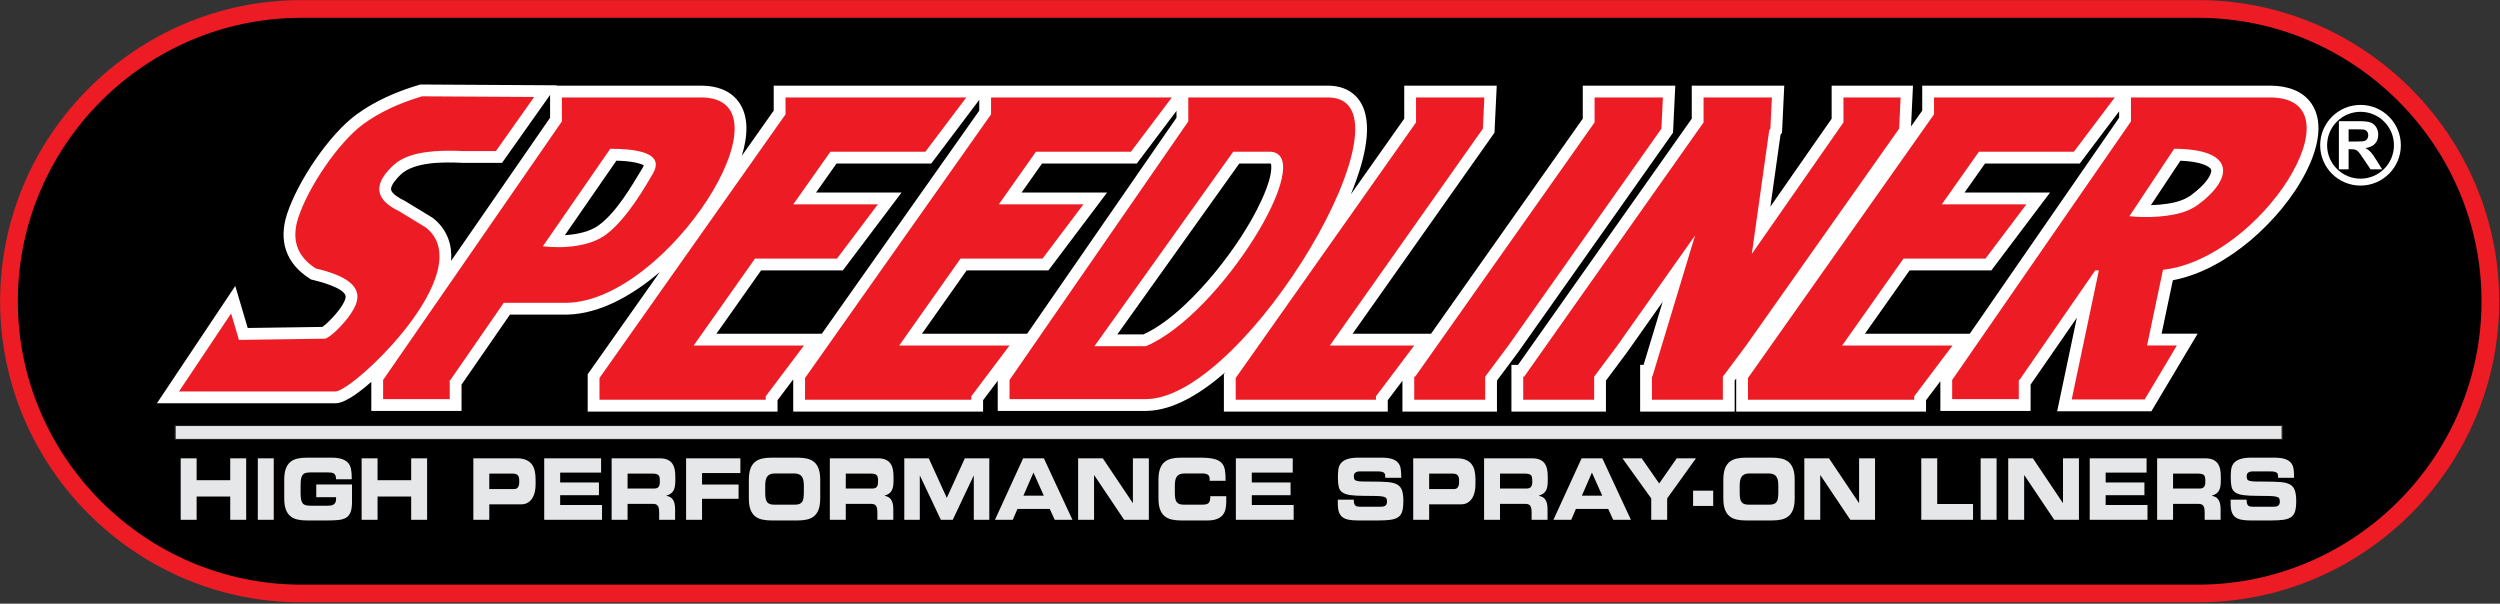
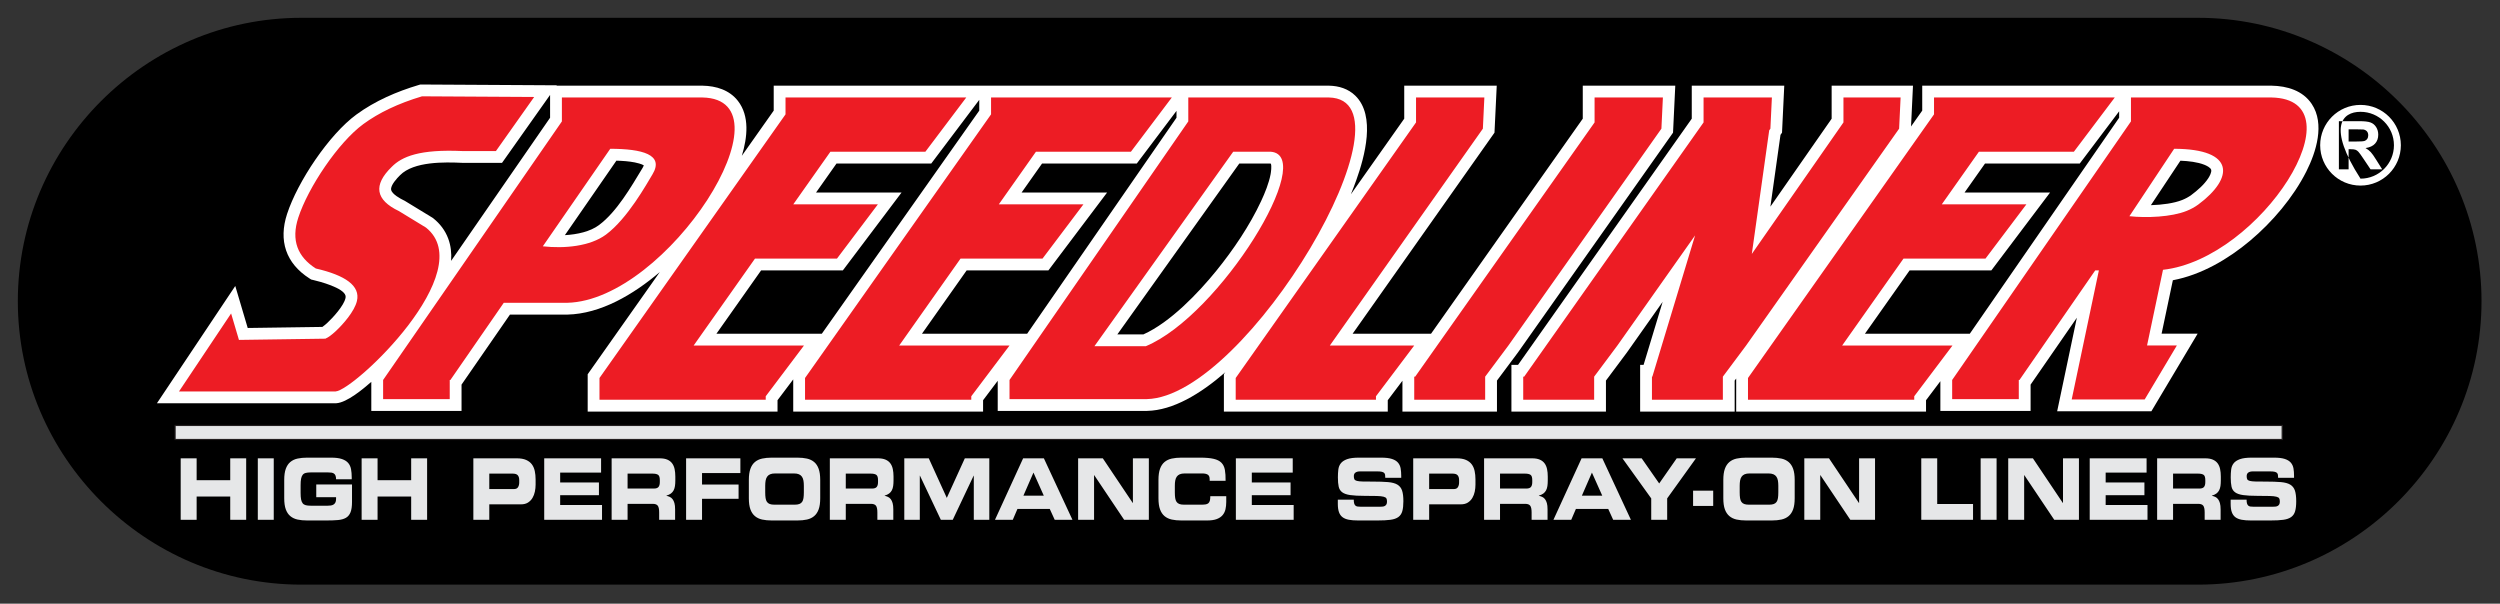
<svg xmlns="http://www.w3.org/2000/svg" width="1201pt" height="290pt" viewBox="0 0 1201 290" version="1.1">
  <rect x="0" y="0" width="1201" height="290" fill="#333333" stroke="none" />
  <g id="surface1">
-     <path style=" stroke:none;fill-rule:evenodd;fill:rgb(92.899%,10.999%,14.099%);fill-opacity:1;" d="M 144.711 0.051 L 1055.969 0.051 C 1135.539 0.051 1200.621 65.129 1200.621 144.703 C 1200.621 224.281 1135.539 289.359 1055.969 289.359 L 144.711 289.359 C 65.133 289.359 0.055 224.281 0.055 144.703 C 0.055 65.129 65.133 0.051 144.711 0.051 " />
    <path style=" stroke:none;fill-rule:evenodd;fill:rgb(0%,0%,0%);fill-opacity:1;" d="M 144.711 8.555 L 1055.969 8.555 C 1130.852 8.555 1192.121 69.824 1192.121 144.703 C 1192.121 219.586 1130.852 280.855 1055.969 280.855 L 144.711 280.855 C 69.828 280.855 8.562 219.586 8.562 144.703 C 8.562 69.824 69.828 8.555 144.711 8.555 " />
    <path style=" stroke:none;fill-rule:evenodd;fill:rgb(100%,100%,100%);fill-opacity:1;" d="M 834.066 181.844 L 833.336 182.824 L 833.336 197.719 L 787.922 197.719 L 787.922 175.273 L 789.582 175.273 L 798.742 144.996 L 781.582 169.316 L 771.496 182.824 L 771.496 197.719 L 726.086 197.719 L 726.086 175.273 L 729.273 175.273 L 812.723 57.012 L 812.723 41.156 L 857.16 41.156 L 856.082 63.734 L 855.348 64.777 L 850.496 99.273 L 879.922 57.031 L 879.922 41.156 L 918.996 41.156 L 918.062 60.758 L 923.438 53.141 L 923.438 41.156 L 1091.262 41.156 L 1091.32 41.16 C 1098.73 41.305 1106.23 43.473 1110.551 49.938 C 1116.961 59.543 1112.691 73 1107.969 82.367 C 1101.68 94.855 1091.609 106.676 1080.941 115.637 C 1070.449 124.449 1057.512 132.051 1043.84 134.629 L 1038.43 160.305 L 1055.738 160.305 L 1033.531 197.559 L 988.262 197.559 L 997.719 152.637 L 975.5 184.77 L 975.5 197.402 L 932.152 197.402 L 932.152 183.133 L 925.266 192.266 L 925.266 197.719 L 834.066 197.719 Z M 946.297 160.316 L 1018.039 56.562 L 1018.039 53.465 L 999.117 78.559 L 953.602 78.559 L 943.77 92.496 L 984.848 92.496 L 956.648 129.898 L 917.379 129.898 L 895.914 160.316 Z M 687.473 160.316 L 760.363 57.012 L 760.363 41.156 L 804.801 41.156 L 803.727 63.734 L 729.227 169.316 L 719.141 182.824 L 719.141 197.719 L 673.73 197.719 L 673.73 182.914 L 666.68 192.266 L 666.68 197.719 L 587.957 197.719 L 587.957 179.793 L 588.641 178.828 C 576.691 189.23 563.547 197.117 551.066 197.398 L 551.004 197.402 L 479.305 197.402 L 479.305 182.934 L 472.27 192.266 L 472.27 197.719 L 381.066 197.719 L 381.066 182.258 L 373.523 192.266 L 373.523 197.719 L 282.324 197.719 L 282.324 179.793 L 316.961 130.703 C 304.289 141.512 288.516 150.77 272.594 151.129 L 272.527 151.133 L 244.98 151.133 L 221.723 184.77 L 221.723 197.402 L 178.375 197.402 L 178.375 183.449 C 174.527 186.797 166.711 193.395 161.535 193.719 L 161.359 193.73 L 75.383 193.73 L 113.023 137.383 L 119.004 157.562 L 154.875 157.051 C 155.695 156.508 156.734 155.574 157.285 155.066 C 159.996 152.559 165.094 146.945 165.953 143.301 C 166.051 142.895 166.098 142.457 165.992 142.047 C 165.012 138.227 153.57 135.23 150.441 134.508 L 149.488 134.285 L 148.664 133.758 C 137.297 126.48 133.73 115.578 137.914 102.77 C 142.984 87.254 158.031 64.66 171.23 55.012 C 180.172 48.473 190.551 43.992 201.121 40.836 L 201.93 40.594 L 202.777 40.602 C 220.734 40.703 238.691 40.812 256.652 40.914 L 267.527 40.98 L 267.402 41.156 L 337.488 41.156 L 337.543 41.16 C 344.027 41.285 350.402 43.195 354.523 48.504 C 360.152 55.75 359.09 65.996 356.375 74.848 L 371.691 53.141 L 371.691 41.156 L 638.414 41.156 L 638.469 41.16 C 643.168 41.25 647.652 42.613 651.078 45.949 C 661.047 55.645 655.566 75.34 651.555 86.566 C 650.75 88.828 649.879 91.09 648.953 93.355 L 674.594 57.012 L 674.594 41.156 L 719.031 41.156 L 717.953 63.734 L 649.805 160.316 Z M 470.438 47.965 L 447.375 78.559 L 401.859 78.559 L 392.023 92.496 L 433.105 92.496 L 404.906 129.898 L 365.633 129.898 L 344.172 160.316 L 394.809 160.316 L 470.438 53.141 Z M 565.188 53.266 L 546.117 78.559 L 500.605 78.559 L 490.77 92.496 L 531.848 92.496 L 503.652 129.898 L 464.379 129.898 L 442.914 160.316 L 493.445 160.316 L 565.188 56.562 Z M 264.262 45.602 L 261.246 49.859 C 255.121 58.523 248.992 67.184 242.867 75.848 L 241.172 78.242 L 238.238 78.242 C 232.957 78.242 227.676 78.242 222.391 78.242 L 222.258 78.242 L 222.129 78.234 C 213.645 77.84 198.801 77.477 192.199 84.16 L 192.164 84.199 L 192.125 84.234 C 190.797 85.531 187.539 89.012 187.898 91.148 C 188.254 93.273 192.422 95.5 194.09 96.293 L 194.355 96.422 L 194.602 96.57 C 198.934 99.211 203.266 101.855 207.598 104.492 L 207.902 104.684 L 208.188 104.906 C 211.414 107.488 213.875 110.73 215.32 114.609 C 216.598 118.031 216.984 121.645 216.711 125.328 L 264.262 56.562 Z M 296.113 77.184 L 271.367 112.969 C 277.352 112.625 283.512 111.277 287.734 108.141 C 296.27 101.805 303.152 89.828 308.594 80.844 C 308.766 80.559 309.125 79.918 309.285 79.438 C 308.281 78.77 305.828 78.195 304.961 78.027 C 302.129 77.477 299.078 77.262 296.113 77.184 Z M 1047.469 77.203 L 1033.289 98.566 C 1038.711 98.406 1044.398 97.66 1048.359 96.059 C 1049.891 95.441 1051.379 94.66 1052.711 93.676 C 1055.629 91.508 1058.879 88.684 1060.871 85.609 C 1061.461 84.711 1062.559 82.723 1062.25 81.574 C 1061.949 80.477 1059.91 79.523 1059 79.16 C 1055.68 77.836 1051.352 77.355 1047.469 77.203 Z M 536.773 160.641 L 549.301 160.641 C 562.258 154.812 575.613 140.816 584.312 130.09 C 592.445 120.066 600.359 108.371 605.824 96.652 C 607.688 92.656 609.566 88.055 610.391 83.711 C 610.57 82.762 611.012 79.641 610.496 78.613 C 610.414 78.59 610.309 78.574 610.211 78.562 L 595.352 78.562 L 536.773 160.641 " />
    <path style=" stroke:none;fill-rule:evenodd;fill:rgb(92.899%,10.999%,14.099%);fill-opacity:1;" d="M 85.984 188.062 L 161.18 188.062 C 170.281 187.488 230.723 130.191 204.645 109.336 C 200.312 106.695 195.98 104.055 191.652 101.41 C 180.348 96.023 179.188 88.945 188.164 80.18 C 193.043 75.238 201.438 71.59 222.391 72.574 C 227.676 72.574 232.953 72.574 238.238 72.574 C 244.363 63.91 250.492 55.246 256.617 46.586 C 238.66 46.48 220.703 46.375 202.742 46.27 C 191.246 49.699 181.961 54.188 174.574 59.586 C 162.488 68.426 148.047 90.02 143.305 104.531 C 139.711 115.523 143.055 123.438 151.719 128.984 C 165.844 132.25 173.207 137.258 171.469 144.605 C 170.301 149.562 164.855 155.785 161.133 159.23 C 159.391 160.84 157.637 162.16 156.426 162.629 L 156.371 162.699 L 114.785 163.293 L 111.023 150.586 Z M 216.055 182.539 L 216.371 182.539 L 242.008 145.465 L 272.465 145.465 C 320.637 144.375 382.117 47.695 337.43 46.828 L 269.93 46.828 L 269.93 58.328 L 184.047 182.539 L 184.047 191.73 L 216.055 191.73 Z M 293.164 71.473 C 308.48 71.512 319.23 74.223 313.445 83.777 C 310.629 88.426 301.473 105.004 291.113 112.695 C 283.496 118.348 271.207 119.492 260.77 118.328 Z M 969.828 182.539 L 970.148 182.539 L 1006.551 129.895 L 1008.301 129.895 L 995.246 191.891 L 1030.309 191.891 L 1045.762 165.973 L 1031.441 165.973 L 1039.102 129.613 C 1086.102 124.363 1134.648 47.672 1091.211 46.828 L 1023.711 46.828 L 1023.711 58.328 L 937.82 182.539 L 937.82 191.73 L 969.828 191.73 Z M 1044.469 71.473 C 1073.969 71.547 1073.129 85.574 1056.09 98.227 C 1054.422 99.465 1052.531 100.484 1050.488 101.312 C 1043.191 104.273 1031.121 104.773 1022.969 103.863 Z M 611.137 46.828 L 570.855 46.828 L 570.855 58.328 L 484.973 182.539 L 484.973 191.73 L 550.941 191.73 C 599.113 190.645 683.043 47.695 638.359 46.828 Z M 525.766 166.309 L 550.477 166.309 C 586.055 151.465 633.125 74.703 610.488 72.891 L 592.434 72.891 Z M 333.23 165.984 L 362.695 124.23 L 402.082 124.23 L 421.73 98.168 L 381.086 98.168 L 398.922 72.891 L 444.547 72.891 L 464.195 46.828 L 377.363 46.828 L 377.363 54.938 L 287.992 181.59 L 287.992 192.047 L 367.855 192.047 L 367.855 190.367 L 386.234 165.984 Z M 431.977 165.984 L 461.441 124.23 L 500.824 124.23 L 520.477 98.168 L 479.828 98.168 L 497.664 72.891 L 543.293 72.891 L 562.941 46.828 L 476.105 46.828 L 476.105 54.938 L 386.738 181.59 L 386.738 192.047 L 466.602 192.047 L 466.602 190.367 L 484.98 165.984 Z M 884.973 165.984 L 914.438 124.23 L 953.824 124.23 L 973.473 98.168 L 932.828 98.168 L 950.664 72.891 L 996.289 72.891 L 1015.941 46.828 L 929.105 46.828 L 929.105 54.938 L 839.734 181.59 L 839.734 192.047 L 919.598 192.047 L 919.598 190.367 L 937.98 165.984 Z M 680.262 46.828 L 713.086 46.828 L 712.371 61.816 L 705.352 71.766 L 638.863 165.984 L 679.391 165.984 L 661.012 190.367 L 661.012 192.047 L 593.629 192.047 L 593.629 181.59 L 680.262 58.812 Z M 766.035 46.828 L 798.855 46.828 L 798.141 61.816 L 791.121 71.766 L 724.637 165.984 L 713.473 180.941 L 713.473 192.047 L 679.398 192.047 L 679.398 180.941 L 679.855 180.941 L 766.035 58.812 Z M 885.594 46.828 L 913.051 46.828 L 912.336 61.816 L 905.316 71.766 L 838.828 165.984 L 827.664 180.941 L 827.664 192.047 L 793.594 192.047 L 793.594 180.941 L 793.789 180.941 L 814.32 113.086 L 776.992 165.984 L 765.828 180.941 L 765.828 192.047 L 731.754 192.047 L 731.754 180.941 L 732.215 180.941 L 818.391 58.812 L 818.391 46.828 L 851.215 46.828 L 850.496 61.816 L 849.926 62.629 L 841.57 121.996 L 885.594 58.812 L 885.594 46.828 " />
    <path style=" stroke:none;fill-rule:evenodd;fill:rgb(90.199%,90.599%,90.999%);fill-opacity:1;" d="M 84.109 204.391 L 1096.359 204.391 L 1096.359 211.129 L 84.109 211.129 L 84.109 204.391 " />
    <path style="fill:none;stroke-width:5.669;stroke-linecap:butt;stroke-linejoin:miter;stroke:rgb(13.699%,12.199%,12.5%);stroke-opacity:1;stroke-miterlimit:22.926;" d="M 841.094 856.094 L 10963.594 856.094 L 10963.594 788.711 L 841.094 788.711 Z M 841.094 856.094 " transform="matrix(0.1,0,0,-0.1,0,290)" />
    <path style=" stroke:none;fill-rule:nonzero;fill:rgb(90.199%,90.599%,90.999%);fill-opacity:1;" d="M 86.805 249.711 L 94.465 249.711 L 94.465 238.535 L 110.605 238.535 L 110.605 249.711 L 118.262 249.711 L 118.262 220.18 L 110.605 220.18 L 110.605 230.703 L 94.465 230.703 L 94.465 220.18 L 86.805 220.18 Z M 123.852 249.711 L 131.508 249.711 L 131.508 220.18 L 123.852 220.18 Z M 136.543 239.352 C 136.543 241.527 136.789 243.301 137.285 244.672 C 137.781 246.047 138.504 247.133 139.461 247.938 C 140.414 248.738 141.57 249.289 142.926 249.59 C 144.281 249.887 145.824 250.035 147.547 250.035 L 156.758 250.035 C 158.918 250.035 160.773 249.969 162.328 249.832 C 163.879 249.699 165.156 249.344 166.156 248.773 C 167.156 248.203 167.898 247.316 168.383 246.121 C 168.863 244.926 169.105 243.266 169.105 241.145 L 169.105 232.742 L 151.93 232.742 L 151.93 238.859 L 161.449 238.859 L 161.449 239.719 C 161.449 240.426 161.332 240.996 161.102 241.43 C 160.871 241.867 160.566 242.191 160.188 242.41 C 159.809 242.629 159.383 242.77 158.914 242.84 C 158.441 242.906 157.953 242.941 157.445 242.941 L 149.273 242.941 C 148.305 242.941 147.508 242.859 146.875 242.695 C 146.242 242.531 145.746 242.219 145.391 241.758 C 145.035 241.293 144.781 240.668 144.633 239.879 C 144.484 239.094 144.41 238.059 144.41 236.781 L 144.41 233.109 C 144.41 231.859 144.484 230.832 144.633 230.031 C 144.781 229.227 145.035 228.594 145.391 228.133 C 145.746 227.672 146.242 227.359 146.875 227.195 C 147.508 227.031 148.305 226.949 149.273 226.949 L 157.586 226.949 C 158.203 226.949 158.754 226.984 159.223 227.051 C 159.695 227.121 160.098 227.27 160.43 227.5 C 160.766 227.73 161.016 228.066 161.188 228.5 C 161.363 228.934 161.449 229.52 161.449 230.254 L 168.969 230.254 L 168.969 229.316 C 168.969 227.875 168.859 226.57 168.641 225.402 C 168.422 224.23 167.969 223.238 167.277 222.422 C 166.586 221.605 165.586 220.977 164.277 220.527 C 162.965 220.078 161.23 219.852 159.066 219.852 L 147.547 219.852 C 145.824 219.852 144.281 220.004 142.926 220.301 C 141.57 220.602 140.414 221.152 139.461 221.953 C 138.504 222.758 137.781 223.852 137.285 225.238 C 136.789 226.625 136.543 228.391 136.543 230.539 Z M 173.727 249.711 L 181.383 249.711 L 181.383 238.535 L 197.527 238.535 L 197.527 249.711 L 205.184 249.711 L 205.184 220.18 L 197.527 220.18 L 197.527 230.703 L 181.383 230.703 L 181.383 220.18 L 173.727 220.18 Z M 227.398 249.711 L 235.055 249.711 L 235.055 242.285 L 250.266 242.285 C 251.621 242.285 252.75 242 253.648 241.43 C 254.543 240.859 255.262 240.117 255.805 239.207 C 256.344 238.297 256.727 237.285 256.957 236.168 C 257.188 235.055 257.305 233.938 257.305 232.824 L 257.305 230.297 C 257.305 228.855 257.172 227.516 256.906 226.277 C 256.641 225.039 256.176 223.973 255.508 223.074 C 254.844 222.18 253.922 221.473 252.75 220.953 C 251.578 220.438 250.082 220.18 248.266 220.18 L 227.398 220.18 Z M 235.055 227.523 L 246.301 227.523 C 247.473 227.523 248.289 227.793 248.75 228.336 C 249.211 228.883 249.438 229.656 249.438 230.66 L 249.438 231.805 C 249.438 232.676 249.25 233.414 248.871 234.027 C 248.488 234.641 247.852 234.945 246.953 234.945 L 235.055 234.945 Z M 261.441 249.711 L 289.211 249.711 L 289.211 242.613 L 269.102 242.613 L 269.102 237.883 L 287.727 237.883 L 287.727 231.766 L 269.102 231.766 L 269.102 227.031 L 288.762 227.031 L 288.762 220.18 L 261.441 220.18 Z M 301.488 227.523 L 313.457 227.523 C 314.676 227.523 315.566 227.711 316.129 228.094 C 316.695 228.473 316.977 229.316 316.977 230.621 L 316.977 231.602 C 316.977 232.66 316.762 233.441 316.336 233.945 C 315.91 234.449 315.184 234.699 314.148 234.699 L 301.488 234.699 Z M 293.828 249.711 L 301.488 249.711 L 301.488 242.043 L 313.527 242.043 C 314.723 242.043 315.543 242.34 315.992 242.941 C 316.441 243.539 316.664 244.613 316.664 246.16 L 316.664 249.711 L 324.32 249.711 L 324.32 244.695 C 324.32 243.469 324.215 242.469 323.996 241.695 C 323.777 240.922 323.477 240.289 323.098 239.801 C 322.719 239.309 322.277 238.949 321.77 238.719 C 321.266 238.488 320.723 238.305 320.148 238.168 L 320.148 238.086 C 321.023 237.84 321.742 237.508 322.305 237.086 C 322.867 236.664 323.305 236.156 323.613 235.555 C 323.926 234.957 324.137 234.266 324.254 233.477 C 324.367 232.688 324.426 231.805 324.426 230.824 L 324.426 228.949 C 324.426 227.617 324.312 226.414 324.082 225.34 C 323.852 224.266 323.453 223.348 322.891 222.586 C 322.328 221.824 321.562 221.234 320.598 220.812 C 319.633 220.391 318.414 220.18 316.941 220.18 L 293.828 220.18 Z M 329.602 249.711 L 337.258 249.711 L 337.258 239.637 L 354.812 239.637 L 354.812 232.785 L 337.258 232.785 L 337.258 227.277 L 355.676 227.277 L 355.676 220.18 L 329.602 220.18 Z M 359.746 239.352 C 359.746 241.527 359.992 243.301 360.488 244.672 C 360.98 246.047 361.707 247.133 362.66 247.938 C 363.613 248.738 364.77 249.289 366.129 249.59 C 367.484 249.887 369.023 250.035 370.75 250.035 L 383.027 250.035 C 384.754 250.035 386.293 249.887 387.652 249.59 C 389.008 249.289 390.164 248.738 391.117 247.938 C 392.07 247.133 392.797 246.047 393.289 244.672 C 393.785 243.301 394.031 241.527 394.031 239.352 L 394.031 230.539 C 394.031 228.391 393.785 226.625 393.289 225.238 C 392.797 223.852 392.07 222.758 391.117 221.953 C 390.164 221.152 389.008 220.602 387.652 220.301 C 386.293 220.004 384.754 219.852 383.027 219.852 L 370.75 219.852 C 369.023 219.852 367.484 220.004 366.129 220.301 C 364.77 220.602 363.613 221.152 362.66 221.953 C 361.707 222.758 360.98 223.852 360.488 225.238 C 359.992 226.625 359.746 228.391 359.746 230.539 Z M 367.609 233.355 C 367.609 232.43 367.676 231.605 367.801 230.887 C 367.926 230.164 368.164 229.547 368.508 229.031 C 368.852 228.516 369.336 228.121 369.957 227.848 C 370.578 227.574 371.395 227.441 372.406 227.441 L 381.371 227.441 C 382.387 227.441 383.199 227.574 383.82 227.848 C 384.441 228.121 384.926 228.516 385.27 229.031 C 385.617 229.547 385.852 230.164 385.977 230.887 C 386.105 231.605 386.168 232.43 386.168 233.355 L 386.168 236.535 C 386.168 237.598 386.109 238.508 385.996 239.27 C 385.879 240.031 385.66 240.641 385.34 241.105 C 385.02 241.566 384.57 241.906 383.996 242.125 C 383.422 242.34 382.684 242.449 381.785 242.449 L 371.992 242.449 C 371.094 242.449 370.359 242.34 369.785 242.125 C 369.211 241.906 368.762 241.566 368.438 241.105 C 368.117 240.641 367.898 240.031 367.781 239.27 C 367.668 238.508 367.609 237.598 367.609 236.535 Z M 406.312 227.523 L 418.281 227.523 C 419.5 227.523 420.391 227.711 420.953 228.094 C 421.516 228.473 421.801 229.316 421.801 230.621 L 421.801 231.602 C 421.801 232.66 421.586 233.441 421.16 233.945 C 420.734 234.449 420.004 234.699 418.969 234.699 L 406.312 234.699 Z M 398.652 249.711 L 406.312 249.711 L 406.312 242.043 L 418.352 242.043 C 419.547 242.043 420.367 242.34 420.816 242.941 C 421.266 243.539 421.488 244.613 421.488 246.16 L 421.488 249.711 L 429.145 249.711 L 429.145 244.695 C 429.145 243.469 429.035 242.469 428.816 241.695 C 428.602 240.922 428.301 240.289 427.922 239.801 C 427.543 239.309 427.098 238.949 426.594 238.719 C 426.09 238.488 425.547 238.305 424.973 238.168 L 424.973 238.086 C 425.848 237.84 426.562 237.508 427.129 237.086 C 427.691 236.664 428.129 236.156 428.438 235.555 C 428.75 234.957 428.961 234.266 429.078 233.477 C 429.191 232.688 429.25 231.805 429.25 230.824 L 429.25 228.949 C 429.25 227.617 429.133 226.414 428.902 225.34 C 428.676 224.266 428.277 223.348 427.715 222.586 C 427.152 221.824 426.387 221.234 425.422 220.812 C 424.453 220.391 423.234 220.18 421.766 220.18 L 398.652 220.18 Z M 434.422 249.711 L 441.871 249.711 L 441.871 228.5 L 441.941 228.5 L 451.98 249.711 L 457.707 249.711 L 467.742 228.5 L 467.812 228.5 L 467.812 249.711 L 475.262 249.711 L 475.262 220.18 L 463.5 220.18 L 454.844 239.188 L 446.184 220.18 L 434.422 220.18 Z M 477.988 249.711 L 486.543 249.711 L 488.785 244.488 L 504.305 244.488 L 506.684 249.711 L 515.203 249.711 L 501.477 220.18 L 491.508 220.18 Z M 496.477 227.031 L 501.441 238.125 L 491.645 238.125 Z M 517.93 249.711 L 525.59 249.711 L 525.59 228.254 L 525.656 228.254 L 540.039 249.711 L 551.906 249.711 L 551.906 220.18 L 544.246 220.18 L 544.246 241.633 L 544.18 241.633 L 529.797 220.18 L 517.93 220.18 Z M 556.527 239.352 C 556.527 241.527 556.773 243.301 557.27 244.672 C 557.762 246.047 558.488 247.133 559.441 247.938 C 560.395 248.738 561.551 249.289 562.91 249.59 C 564.266 249.887 565.805 250.035 567.531 250.035 L 579.879 250.035 C 581.812 250.035 583.375 249.805 584.57 249.344 C 585.766 248.883 586.695 248.25 587.363 247.445 C 588.031 246.645 588.484 245.707 588.727 244.633 C 588.969 243.559 589.09 242.395 589.09 241.145 L 589.09 238.371 L 581.43 238.371 C 581.43 239.297 581.355 240.023 581.207 240.555 C 581.059 241.086 580.812 241.492 580.465 241.777 C 580.121 242.062 579.66 242.246 579.086 242.328 C 578.512 242.41 577.797 242.449 576.945 242.449 L 568.773 242.449 C 567.875 242.449 567.141 242.34 566.566 242.125 C 565.988 241.906 565.543 241.566 565.219 241.105 C 564.898 240.641 564.68 240.031 564.562 239.27 C 564.449 238.508 564.391 237.598 564.391 236.535 L 564.391 233.355 C 564.391 232.43 564.453 231.605 564.582 230.887 C 564.707 230.164 564.945 229.547 565.289 229.031 C 565.633 228.516 566.117 228.121 566.738 227.848 C 567.359 227.574 568.176 227.441 569.188 227.441 L 577.535 227.441 C 578.684 227.441 579.57 227.629 580.191 228.012 C 580.812 228.391 581.121 229.113 581.121 230.172 L 581.121 230.988 L 588.777 230.988 C 588.801 228.895 588.688 227.141 588.434 225.727 C 588.18 224.312 587.629 223.172 586.777 222.301 C 585.926 221.43 584.684 220.805 583.051 220.426 C 581.422 220.043 579.246 219.852 576.531 219.852 L 567.531 219.852 C 565.805 219.852 564.266 220.004 562.91 220.301 C 561.551 220.602 560.395 221.152 559.441 221.953 C 558.488 222.758 557.762 223.852 557.27 225.238 C 556.773 226.625 556.527 228.391 556.527 230.539 Z M 593.711 249.711 L 621.477 249.711 L 621.477 242.613 L 601.367 242.613 L 601.367 237.883 L 619.992 237.883 L 619.992 231.766 L 601.367 231.766 L 601.367 227.031 L 621.027 227.031 L 621.027 220.18 L 593.711 220.18 Z M 642.691 242.082 C 642.691 243.688 642.875 245.008 643.242 246.039 C 643.609 247.074 644.184 247.883 644.969 248.469 C 645.746 249.051 646.754 249.461 647.984 249.691 C 649.215 249.922 650.703 250.035 652.453 250.035 L 661.73 250.035 C 664.281 250.035 666.363 249.93 667.973 249.711 C 669.582 249.492 670.848 249.051 671.77 248.387 C 672.688 247.719 673.32 246.781 673.664 245.57 C 674.012 244.359 674.184 242.762 674.184 240.777 C 674.184 238.629 673.977 236.93 673.562 235.68 C 673.148 234.43 672.398 233.477 671.32 232.824 C 670.238 232.172 668.742 231.766 666.836 231.602 C 664.926 231.438 662.488 231.355 659.523 231.355 C 657.477 231.355 655.848 231.344 654.641 231.316 C 653.434 231.289 652.516 231.191 651.883 231.031 C 651.25 230.867 650.844 230.609 650.656 230.254 C 650.473 229.902 650.383 229.398 650.383 228.746 C 650.383 227.957 650.645 227.379 651.176 227.012 C 651.703 226.645 652.406 226.461 653.277 226.461 L 661.766 226.461 C 662.637 226.461 663.328 226.523 663.836 226.645 C 664.34 226.766 664.715 226.949 664.953 227.195 C 665.195 227.441 665.348 227.754 665.402 228.133 C 665.461 228.516 665.488 228.977 665.488 229.52 L 673.148 229.52 L 673.148 228.582 C 673.148 227.277 673.055 226.094 672.871 225.035 C 672.688 223.973 672.27 223.055 671.613 222.281 C 670.957 221.504 669.992 220.906 668.715 220.484 C 667.438 220.062 665.695 219.852 663.488 219.852 L 652.797 219.852 C 650.383 219.852 648.496 220.098 647.141 220.586 C 645.781 221.078 644.777 221.742 644.121 222.586 C 643.465 223.43 643.07 224.43 642.934 225.586 C 642.793 226.738 642.727 227.984 642.727 229.316 C 642.727 231.137 642.852 232.629 643.105 233.781 C 643.355 234.938 643.926 235.844 644.812 236.496 C 645.695 237.148 646.988 237.598 648.691 237.84 C 650.395 238.086 652.684 238.207 655.555 238.207 C 658.016 238.207 659.965 238.23 661.402 238.27 C 662.84 238.309 663.922 238.426 664.645 238.617 C 665.367 238.805 665.828 239.078 666.023 239.43 C 666.219 239.785 666.316 240.289 666.316 240.941 C 666.316 241.512 666.227 241.961 666.043 242.285 C 665.859 242.613 665.609 242.863 665.301 243.043 C 664.988 243.219 664.641 243.328 664.246 243.367 C 663.855 243.41 663.453 243.43 663.039 243.43 L 653.66 243.43 C 653.105 243.43 652.625 243.402 652.211 243.348 C 651.797 243.293 651.449 243.152 651.176 242.918 C 650.898 242.688 650.691 242.348 650.555 241.898 C 650.414 241.449 650.348 240.832 650.348 240.043 L 642.691 240.043 Z M 678.906 249.711 L 686.566 249.711 L 686.566 242.285 L 701.777 242.285 C 703.133 242.285 704.262 242 705.156 241.43 C 706.055 240.859 706.773 240.117 707.312 239.207 C 707.852 238.297 708.238 237.285 708.469 236.168 C 708.699 235.055 708.812 233.938 708.812 232.824 L 708.812 230.297 C 708.812 228.855 708.68 227.516 708.414 226.277 C 708.152 225.039 707.688 223.973 707.02 223.074 C 706.352 222.18 705.434 221.473 704.262 220.953 C 703.086 220.438 701.594 220.18 699.777 220.18 L 678.906 220.18 Z M 686.566 227.523 L 697.809 227.523 C 698.98 227.523 699.801 227.793 700.258 228.336 C 700.719 228.883 700.949 229.656 700.949 230.66 L 700.949 231.805 C 700.949 232.676 700.758 233.414 700.379 234.027 C 700 234.641 699.363 234.945 698.465 234.945 L 686.566 234.945 Z M 720.609 227.523 L 732.578 227.523 C 733.797 227.523 734.688 227.711 735.25 228.094 C 735.816 228.473 736.098 229.316 736.098 230.621 L 736.098 231.602 C 736.098 232.66 735.883 233.441 735.461 233.945 C 735.031 234.449 734.305 234.699 733.27 234.699 L 720.609 234.699 Z M 712.953 249.711 L 720.609 249.711 L 720.609 242.043 L 732.648 242.043 C 733.844 242.043 734.664 242.34 735.113 242.941 C 735.562 243.539 735.785 244.613 735.785 246.16 L 735.785 249.711 L 743.441 249.711 L 743.441 244.695 C 743.441 243.469 743.336 242.469 743.117 241.695 C 742.898 240.922 742.598 240.289 742.219 239.801 C 741.84 239.309 741.398 238.949 740.891 238.719 C 740.387 238.488 739.844 238.305 739.27 238.168 L 739.27 238.086 C 740.145 237.84 740.863 237.508 741.426 237.086 C 741.988 236.664 742.426 236.156 742.734 235.555 C 743.047 234.957 743.258 234.266 743.375 233.477 C 743.488 232.688 743.547 231.805 743.547 230.824 L 743.547 228.949 C 743.547 227.617 743.434 226.414 743.203 225.34 C 742.973 224.266 742.574 223.348 742.012 222.586 C 741.449 221.824 740.684 221.234 739.719 220.812 C 738.754 220.391 737.535 220.18 736.062 220.18 L 712.953 220.18 Z M 746.273 249.711 L 754.824 249.711 L 757.066 244.488 L 772.59 244.488 L 774.969 249.711 L 783.488 249.711 L 769.762 220.18 L 759.793 220.18 Z M 764.762 227.031 L 769.727 238.125 L 759.93 238.125 Z M 793.25 249.711 L 800.91 249.711 L 800.91 239.43 L 814.738 220.18 L 805.496 220.18 L 797.078 232.254 L 788.664 220.18 L 779.422 220.18 L 793.25 239.43 Z M 813.359 243.062 L 823.02 243.062 L 823.02 235.719 L 813.359 235.719 Z M 827.883 239.352 C 827.883 241.527 828.129 243.301 828.621 244.672 C 829.117 246.047 829.844 247.133 830.797 247.938 C 831.75 248.738 832.906 249.289 834.262 249.59 C 835.621 249.887 837.16 250.035 838.887 250.035 L 851.164 250.035 C 852.891 250.035 854.43 249.887 855.785 249.59 C 857.145 249.289 858.301 248.738 859.254 247.938 C 860.207 247.133 860.934 246.047 861.426 244.672 C 861.922 243.301 862.168 241.527 862.168 239.352 L 862.168 230.539 C 862.168 228.391 861.922 226.625 861.426 225.238 C 860.934 223.852 860.207 222.758 859.254 221.953 C 858.301 221.152 857.145 220.602 855.785 220.301 C 854.43 220.004 852.891 219.852 851.164 219.852 L 838.887 219.852 C 837.16 219.852 835.621 220.004 834.262 220.301 C 832.906 220.602 831.75 221.152 830.797 221.953 C 829.844 222.758 829.117 223.852 828.621 225.238 C 828.129 226.625 827.883 228.391 827.883 230.539 Z M 835.746 233.355 C 835.746 232.43 835.809 231.605 835.938 230.887 C 836.062 230.164 836.297 229.547 836.645 229.031 C 836.988 228.516 837.473 228.121 838.094 227.848 C 838.715 227.574 839.527 227.441 840.539 227.441 L 849.508 227.441 C 850.52 227.441 851.336 227.574 851.957 227.848 C 852.578 228.121 853.062 228.516 853.406 229.031 C 853.754 229.547 853.988 230.164 854.113 230.887 C 854.238 231.605 854.305 232.43 854.305 233.355 L 854.305 236.535 C 854.305 237.598 854.246 238.508 854.133 239.27 C 854.016 240.031 853.797 240.641 853.477 241.105 C 853.152 241.566 852.703 241.906 852.129 242.125 C 851.555 242.34 850.82 242.449 849.922 242.449 L 840.129 242.449 C 839.23 242.449 838.492 242.34 837.918 242.125 C 837.344 241.906 836.895 241.566 836.574 241.105 C 836.254 240.641 836.035 240.031 835.918 239.27 C 835.805 238.508 835.746 237.598 835.746 236.535 Z M 866.789 249.711 L 874.445 249.711 L 874.445 228.254 L 874.516 228.254 L 888.898 249.711 L 900.766 249.711 L 900.766 220.18 L 893.109 220.18 L 893.109 241.633 L 893.039 241.633 L 878.656 220.18 L 866.789 220.18 Z M 922.977 249.711 L 947.848 249.711 L 947.848 242.125 L 930.637 242.125 L 930.637 220.18 L 922.977 220.18 Z M 951.504 249.711 L 959.16 249.711 L 959.16 220.18 L 951.504 220.18 Z M 964.75 249.711 L 972.406 249.711 L 972.406 228.254 L 972.477 228.254 L 986.859 249.711 L 998.723 249.711 L 998.723 220.18 L 991.066 220.18 L 991.066 241.633 L 990.996 241.633 L 976.613 220.18 L 964.75 220.18 Z M 1003.898 249.711 L 1031.66 249.711 L 1031.66 242.613 L 1011.559 242.613 L 1011.559 237.883 L 1030.18 237.883 L 1030.18 231.766 L 1011.559 231.766 L 1011.559 227.031 L 1031.219 227.031 L 1031.219 220.18 L 1003.898 220.18 Z M 1043.941 227.523 L 1055.91 227.523 C 1057.129 227.523 1058.02 227.711 1058.59 228.094 C 1059.148 228.473 1059.43 229.316 1059.43 230.621 L 1059.43 231.602 C 1059.43 232.66 1059.219 233.441 1058.789 233.945 C 1058.371 234.449 1057.641 234.699 1056.602 234.699 L 1043.941 234.699 Z M 1036.289 249.711 L 1043.941 249.711 L 1043.941 242.043 L 1055.98 242.043 C 1057.18 242.043 1058 242.34 1058.449 242.941 C 1058.898 243.539 1059.121 244.613 1059.121 246.16 L 1059.121 249.711 L 1066.781 249.711 L 1066.781 244.695 C 1066.781 243.469 1066.672 242.469 1066.449 241.695 C 1066.23 240.922 1065.93 240.289 1065.551 239.801 C 1065.172 239.309 1064.73 238.949 1064.23 238.719 C 1063.719 238.488 1063.18 238.305 1062.602 238.168 L 1062.602 238.086 C 1063.48 237.84 1064.199 237.508 1064.762 237.086 C 1065.32 236.664 1065.762 236.156 1066.07 235.555 C 1066.379 234.957 1066.59 234.266 1066.711 233.477 C 1066.82 232.688 1066.879 231.805 1066.879 230.824 L 1066.879 228.949 C 1066.879 227.617 1066.77 226.414 1066.539 225.34 C 1066.309 224.266 1065.91 223.348 1065.352 222.586 C 1064.781 221.824 1064.02 221.234 1063.051 220.812 C 1062.09 220.391 1060.871 220.18 1059.398 220.18 L 1036.289 220.18 Z M 1071.609 242.082 C 1071.609 243.688 1071.789 245.008 1072.16 246.039 C 1072.531 247.074 1073.102 247.883 1073.879 248.469 C 1074.672 249.051 1075.672 249.461 1076.898 249.691 C 1078.129 249.922 1079.621 250.035 1081.371 250.035 L 1090.648 250.035 C 1093.199 250.035 1095.281 249.93 1096.891 249.711 C 1098.5 249.492 1099.762 249.051 1100.68 248.387 C 1101.602 247.719 1102.238 246.781 1102.578 245.57 C 1102.93 244.359 1103.102 242.762 1103.102 240.777 C 1103.102 238.629 1102.891 236.93 1102.48 235.68 C 1102.059 234.43 1101.32 233.477 1100.238 232.824 C 1099.16 232.172 1097.66 231.766 1095.75 231.602 C 1093.84 231.438 1091.41 231.355 1088.441 231.355 C 1086.391 231.355 1084.77 231.344 1083.559 231.316 C 1082.352 231.289 1081.43 231.191 1080.801 231.031 C 1080.172 230.867 1079.762 230.609 1079.578 230.254 C 1079.391 229.902 1079.301 229.398 1079.301 228.746 C 1079.301 227.957 1079.559 227.379 1080.09 227.012 C 1080.621 226.645 1081.32 226.461 1082.199 226.461 L 1090.68 226.461 C 1091.559 226.461 1092.25 226.523 1092.75 226.645 C 1093.262 226.766 1093.629 226.949 1093.871 227.195 C 1094.109 227.441 1094.262 227.754 1094.32 228.133 C 1094.379 228.516 1094.41 228.977 1094.41 229.52 L 1102.059 229.52 L 1102.059 228.582 C 1102.059 227.277 1101.969 226.094 1101.789 225.035 C 1101.602 223.973 1101.18 223.055 1100.531 222.281 C 1099.871 221.504 1098.91 220.906 1097.629 220.484 C 1096.359 220.062 1094.609 219.852 1092.41 219.852 L 1081.711 219.852 C 1079.301 219.852 1077.41 220.098 1076.059 220.586 C 1074.699 221.078 1073.691 221.742 1073.039 222.586 C 1072.379 223.43 1071.988 224.43 1071.852 225.586 C 1071.711 226.738 1071.641 227.984 1071.641 229.316 C 1071.641 231.137 1071.77 232.629 1072.02 233.781 C 1072.27 234.938 1072.84 235.844 1073.73 236.496 C 1074.609 237.148 1075.91 237.598 1077.609 237.84 C 1079.309 238.086 1081.602 238.207 1084.469 238.207 C 1086.93 238.207 1088.879 238.23 1090.32 238.27 C 1091.762 238.309 1092.84 238.426 1093.559 238.617 C 1094.289 238.805 1094.75 239.078 1094.941 239.43 C 1095.141 239.785 1095.23 240.289 1095.23 240.941 C 1095.23 241.512 1095.141 241.961 1094.961 242.285 C 1094.781 242.613 1094.531 242.863 1094.219 243.043 C 1093.91 243.219 1093.559 243.328 1093.172 243.367 C 1092.77 243.41 1092.371 243.43 1091.961 243.43 L 1082.578 243.43 C 1082.02 243.43 1081.539 243.402 1081.129 243.348 C 1080.711 243.293 1080.371 243.152 1080.09 242.918 C 1079.82 242.688 1079.609 242.348 1079.469 241.898 C 1079.328 241.449 1079.262 240.832 1079.262 240.043 L 1071.609 240.043 L 1071.609 242.082 " />
-     <path style=" stroke:none;fill-rule:evenodd;fill:rgb(100%,100%,100%);fill-opacity:1;" d="M 1123.602 81.332 L 1123.602 58.215 L 1133.43 58.215 C 1135.898 58.215 1137.691 58.422 1138.809 58.836 C 1139.93 59.254 1140.828 59.988 1141.5 61.051 C 1142.172 62.117 1142.512 63.328 1142.512 64.695 C 1142.512 66.426 1142 67.863 1140.98 68.996 C 1139.961 70.121 1138.43 70.836 1136.398 71.129 C 1137.422 71.719 1138.25 72.363 1138.91 73.07 C 1139.559 73.773 1140.449 75.023 1141.559 76.82 L 1144.391 81.332 L 1138.801 81.332 L 1135.43 76.301 C 1134.23 74.504 1133.41 73.371 1132.969 72.902 C 1132.531 72.434 1132.059 72.117 1131.559 71.938 C 1131.07 71.766 1130.289 71.68 1129.211 71.68 L 1128.27 71.68 L 1128.27 81.332 Z M 1133.988 50.395 C 1144.691 50.395 1153.371 59.07 1153.371 69.773 C 1153.371 80.473 1144.691 89.152 1133.988 89.152 C 1123.289 89.152 1114.609 80.473 1114.609 69.773 C 1114.609 59.07 1123.289 50.395 1133.988 50.395 Z M 1128.27 67.988 L 1131.719 67.988 C 1133.961 67.988 1135.359 67.898 1135.922 67.711 C 1136.469 67.52 1136.91 67.191 1137.23 66.73 C 1137.539 66.266 1137.699 65.688 1137.699 64.996 C 1137.699 64.215 1137.488 63.59 1137.078 63.109 C 1136.66 62.633 1136.078 62.332 1135.32 62.203 C 1134.941 62.152 1133.801 62.129 1131.91 62.129 L 1128.27 62.129 Z M 1133.988 53.715 C 1142.859 53.715 1150.051 60.906 1150.051 69.773 C 1150.051 78.641 1142.859 85.828 1133.988 85.828 C 1125.129 85.828 1117.941 78.641 1117.941 69.773 C 1117.941 60.906 1125.129 53.715 1133.988 53.715 " />
+     <path style=" stroke:none;fill-rule:evenodd;fill:rgb(100%,100%,100%);fill-opacity:1;" d="M 1123.602 81.332 L 1123.602 58.215 L 1133.43 58.215 C 1135.898 58.215 1137.691 58.422 1138.809 58.836 C 1139.93 59.254 1140.828 59.988 1141.5 61.051 C 1142.172 62.117 1142.512 63.328 1142.512 64.695 C 1142.512 66.426 1142 67.863 1140.98 68.996 C 1139.961 70.121 1138.43 70.836 1136.398 71.129 C 1137.422 71.719 1138.25 72.363 1138.91 73.07 C 1139.559 73.773 1140.449 75.023 1141.559 76.82 L 1144.391 81.332 L 1138.801 81.332 L 1135.43 76.301 C 1134.23 74.504 1133.41 73.371 1132.969 72.902 C 1132.531 72.434 1132.059 72.117 1131.559 71.938 C 1131.07 71.766 1130.289 71.68 1129.211 71.68 L 1128.27 71.68 L 1128.27 81.332 Z M 1133.988 50.395 C 1144.691 50.395 1153.371 59.07 1153.371 69.773 C 1153.371 80.473 1144.691 89.152 1133.988 89.152 C 1123.289 89.152 1114.609 80.473 1114.609 69.773 C 1114.609 59.07 1123.289 50.395 1133.988 50.395 Z M 1128.27 67.988 L 1131.719 67.988 C 1133.961 67.988 1135.359 67.898 1135.922 67.711 C 1136.469 67.52 1136.91 67.191 1137.23 66.73 C 1137.539 66.266 1137.699 65.688 1137.699 64.996 C 1137.699 64.215 1137.488 63.59 1137.078 63.109 C 1136.66 62.633 1136.078 62.332 1135.32 62.203 C 1134.941 62.152 1133.801 62.129 1131.91 62.129 L 1128.27 62.129 Z M 1133.988 53.715 C 1142.859 53.715 1150.051 60.906 1150.051 69.773 C 1150.051 78.641 1142.859 85.828 1133.988 85.828 C 1117.941 60.906 1125.129 53.715 1133.988 53.715 " />
  </g>
</svg>